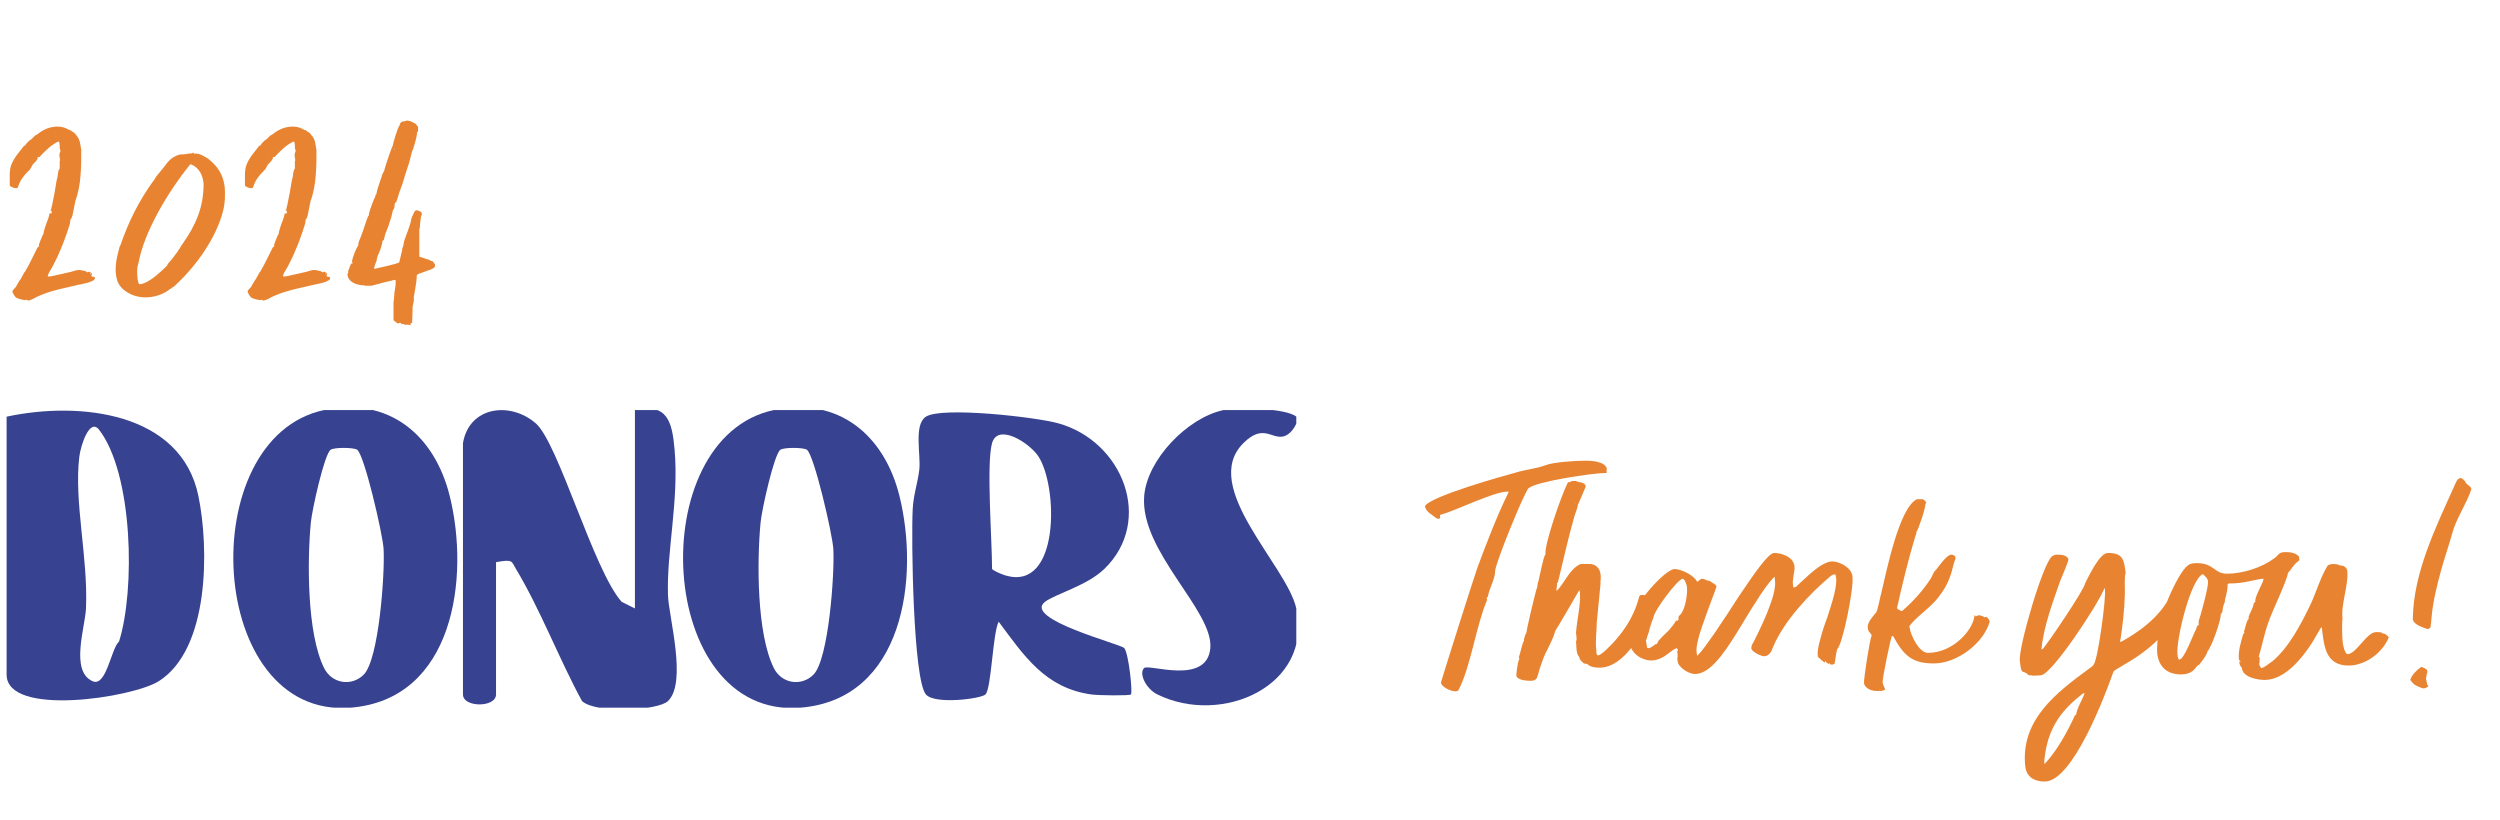
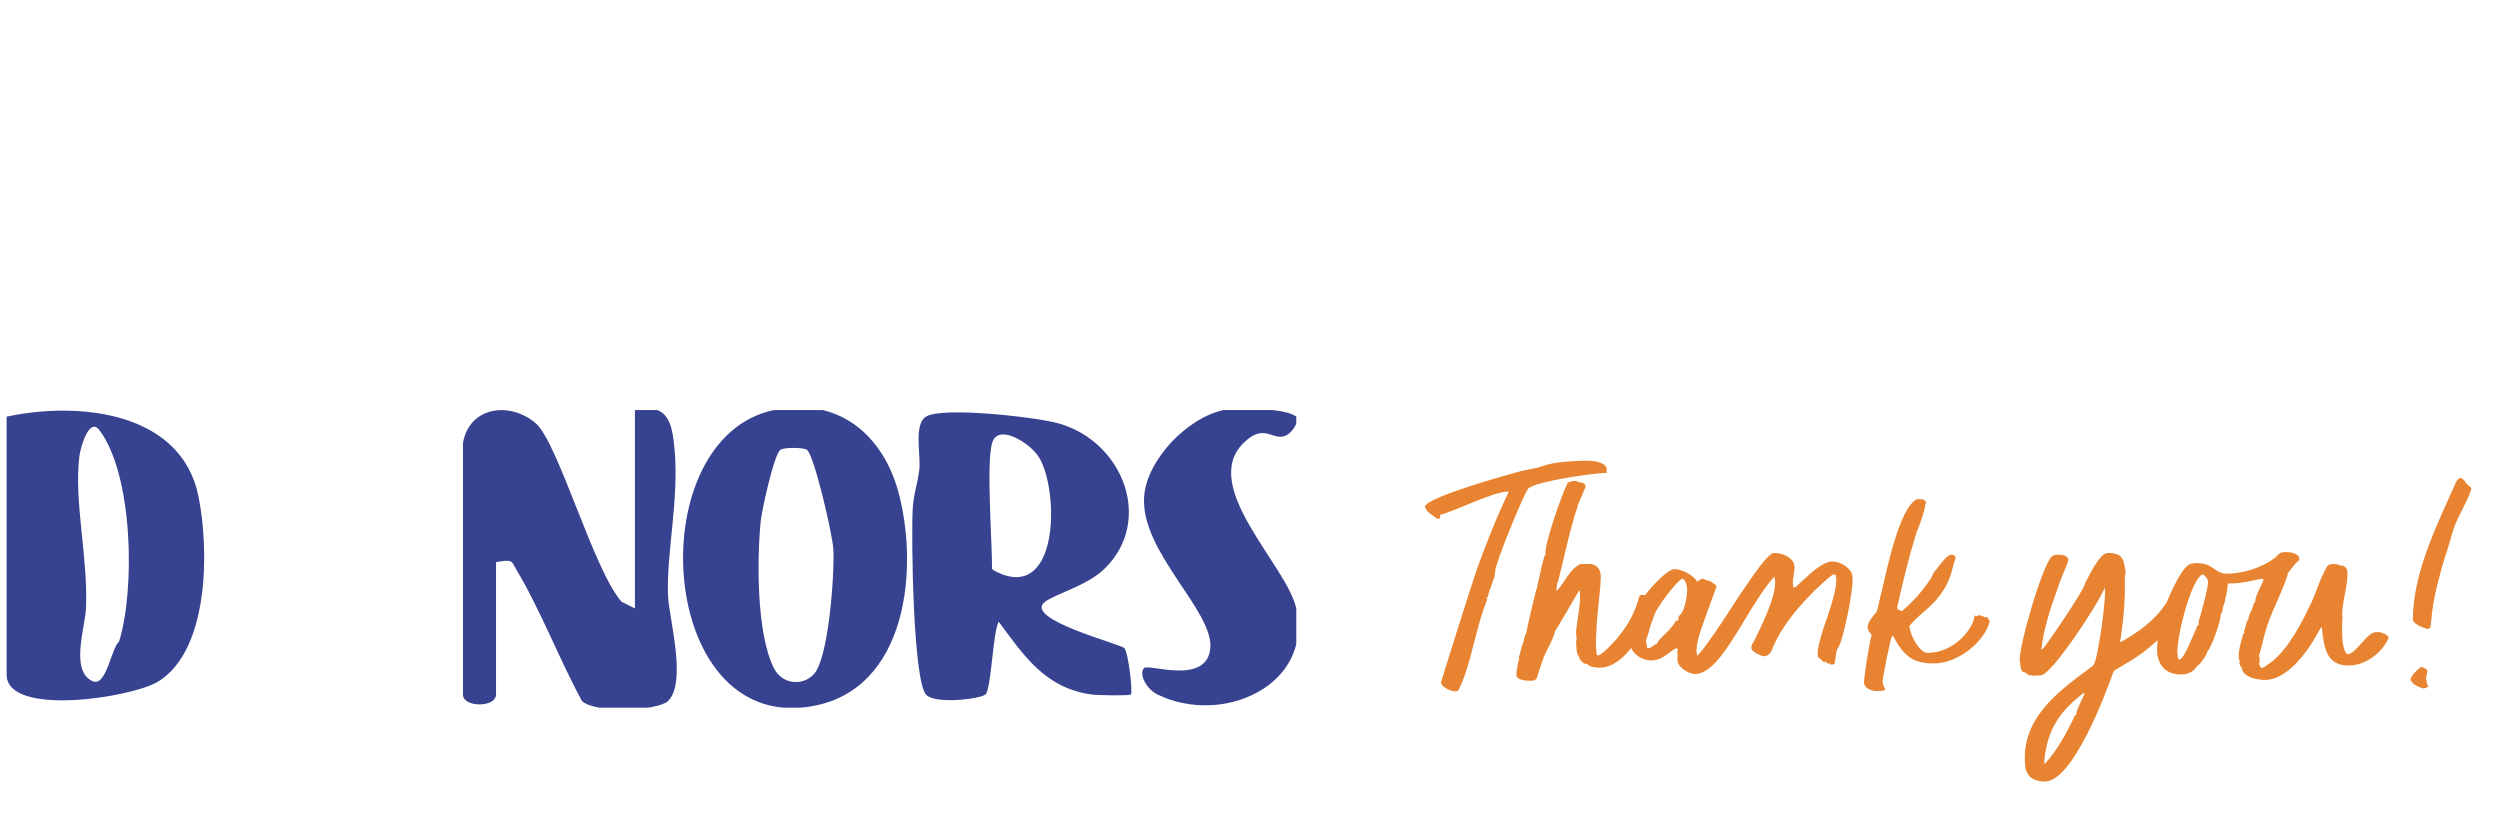
<svg xmlns="http://www.w3.org/2000/svg" width="378" height="124" viewBox="0 0 378 124" fill="none">
-   <path d="M1.472 28.04C1.472 27.784 1.472 26.696 1.472 26.44C1.472 25.992 1.536 25.416 1.664 25.032C2.112 23.816 2.88 23.048 3.648 22.024C3.904 22.024 3.776 21.96 3.904 21.832C3.968 21.704 4.48 21.192 4.608 21.128L4.736 21.064C4.8 21 5.12 20.68 5.184 20.616C5.184 20.616 5.376 20.424 5.44 20.424L5.568 20.36C6.208 19.848 6.848 19.464 7.616 19.272C8.384 19.08 9.28 19.08 9.984 19.4C10.048 19.4 10.368 19.592 10.432 19.656C10.432 19.656 10.688 19.656 10.688 19.72C10.752 19.72 10.88 19.912 10.944 19.912C10.944 19.912 11.2 20.04 11.264 20.104C11.968 20.936 12.032 21.128 12.224 22.28C12.224 22.28 12.224 22.536 12.288 22.6C12.288 25.096 12.288 28.04 11.392 30.408C11.392 30.472 11.328 30.664 11.328 30.728C11.2 31.368 11.072 32.008 10.944 32.648C10.88 32.712 10.816 33.032 10.752 33.096C10.752 33.096 10.624 33.224 10.624 33.288V33.48C10.624 33.544 10.56 33.8 10.56 33.864C10.048 35.592 9.088 38.152 8.192 39.816C7.936 40.456 7.424 41.032 7.232 41.672V41.8C7.744 41.864 8.576 41.544 9.088 41.48C9.664 41.352 10.24 41.224 10.752 41.096C11.456 40.904 11.776 40.712 12.48 40.904C12.544 40.904 12.8 40.968 12.864 40.968L13.184 41.16C13.312 41.224 13.376 41.032 13.568 41.096C13.568 41.096 13.76 41.288 13.824 41.288C14.016 41.48 13.76 41.608 13.824 41.736C13.952 41.928 14.272 41.8 14.336 41.928C14.336 41.992 14.336 42.12 14.336 42.184C14.016 42.696 12.352 42.952 11.776 43.08C10.944 43.272 10.112 43.464 9.28 43.656C8.192 43.912 6.848 44.296 5.888 44.744C5.376 44.936 4.928 45.32 4.288 45.448L3.968 45.32C3.904 45.32 3.84 45.384 3.776 45.384C3.392 45.32 2.624 45.192 2.368 44.936C2.176 44.744 2.112 44.616 1.984 44.36C1.664 43.912 2.176 43.72 2.432 43.336C2.496 43.272 2.624 42.888 2.688 42.888C2.688 42.824 2.88 42.568 2.944 42.44L3.136 42.184C3.2 42.12 3.2 41.992 3.264 41.928C3.328 41.864 3.584 41.352 3.648 41.224L3.776 41.096C4.16 40.456 4.48 39.816 4.8 39.176C5.12 38.6 5.376 37.96 5.696 37.384C5.76 37.384 5.888 37.256 5.888 37.256V37C6.016 36.552 6.272 35.976 6.464 35.528L6.592 35.336V35.208C6.592 35.144 6.656 34.952 6.656 34.888C6.72 34.632 6.848 34.312 6.912 34.056C7.104 33.48 7.424 32.84 7.488 32.264H7.808C7.808 32.2 7.808 32.008 7.808 31.944C7.808 31.88 7.68 31.816 7.616 31.816C7.616 31.752 7.744 31.688 7.744 31.624C7.744 31.56 7.808 31.176 7.872 31.048C8.128 29.832 8.384 28.488 8.576 27.208L8.64 27.016C8.64 26.952 8.704 26.696 8.704 26.696C8.768 26.248 8.768 25.8 9.024 25.48V24.392C9.152 24.2 9.024 24.008 9.024 23.816C8.96 23.496 8.96 23.304 9.088 22.984C9.088 22.92 9.152 22.856 9.152 22.856C9.152 22.792 9.088 22.664 9.088 22.6C9.024 22.536 9.024 22.152 9.024 22.024C8.96 21.832 9.088 21.576 8.832 21.384C7.744 21.896 6.784 22.856 5.952 23.752H5.696C5.76 24.2 5.184 24.584 4.928 24.904C4.928 24.904 4.672 25.352 4.672 25.416C4.608 25.416 4.544 25.608 4.544 25.608C4.16 25.992 3.776 26.376 3.456 26.824C3.136 27.208 2.944 27.656 2.752 28.168L2.688 28.36C2.496 28.616 1.6 28.296 1.472 28.04ZM13.696 41.288C13.632 41.288 13.632 41.48 13.696 41.48C13.76 41.416 13.76 41.352 13.696 41.288ZM4.992 24.072V24.136C5.056 24.136 5.056 24.072 4.992 24.072ZM17.728 42.44C17.216 40.776 17.6 39.112 18.048 37.448C18.048 37.32 18.176 37.128 18.24 37C19.392 33.608 20.992 30.408 23.104 27.464C23.296 27.272 23.488 26.888 23.616 26.696C24.256 25.928 24.832 25.224 25.408 24.456C25.856 23.944 26.56 23.496 27.2 23.368C27.264 23.368 28.032 23.304 28.096 23.304C28.16 23.304 28.416 23.24 28.48 23.24C28.544 23.24 28.992 23.176 29.056 23.176C29.12 23.048 29.376 23.048 29.312 23.24C30.144 23.112 30.848 23.624 31.488 24.008C32.96 25.16 33.792 26.504 33.984 28.36C34.048 29.576 34.048 30.664 33.728 31.88C32.704 35.976 29.632 40.264 26.496 43.144C26.496 43.208 26.24 43.336 26.176 43.4C25.984 43.528 25.216 44.04 25.152 44.104C24.064 44.744 22.72 45.064 21.44 44.936C19.968 44.808 18.24 43.912 17.728 42.44ZM20.864 40.008C20.672 40.712 20.736 41.416 20.8 42.12C20.8 42.248 20.928 42.952 21.056 42.952C21.888 43.08 23.616 41.736 24.192 41.16C24.384 41.032 25.152 40.264 25.28 40.136C25.28 40.072 25.344 40.008 25.344 39.944C25.408 39.88 25.984 39.176 26.048 39.112C26.56 38.472 27.072 37.768 27.456 37.064C27.52 37 27.584 36.872 27.648 36.808C29.632 33.992 30.784 31.304 30.784 27.784C30.656 26.504 30.144 25.352 28.864 24.84C28.8 24.84 28.672 24.968 28.608 25.032C25.536 28.872 21.824 34.888 20.928 39.816L20.864 40.008ZM37.035 28.04C37.035 27.784 37.035 26.696 37.035 26.44C37.035 25.992 37.099 25.416 37.227 25.032C37.675 23.816 38.443 23.048 39.211 22.024C39.467 22.024 39.339 21.96 39.467 21.832C39.531 21.704 40.042 21.192 40.17 21.128L40.298 21.064C40.362 21 40.682 20.68 40.746 20.616C40.746 20.616 40.938 20.424 41.002 20.424L41.13 20.36C41.77 19.848 42.41 19.464 43.178 19.272C43.947 19.08 44.843 19.08 45.547 19.4C45.611 19.4 45.931 19.592 45.995 19.656C45.995 19.656 46.251 19.656 46.251 19.72C46.315 19.72 46.443 19.912 46.507 19.912C46.507 19.912 46.763 20.04 46.827 20.104C47.531 20.936 47.594 21.128 47.786 22.28C47.786 22.28 47.786 22.536 47.85 22.6C47.85 25.096 47.85 28.04 46.955 30.408C46.955 30.472 46.891 30.664 46.891 30.728C46.763 31.368 46.635 32.008 46.507 32.648C46.443 32.712 46.379 33.032 46.315 33.096C46.315 33.096 46.187 33.224 46.187 33.288V33.48C46.187 33.544 46.123 33.8 46.123 33.864C45.611 35.592 44.651 38.152 43.755 39.816C43.498 40.456 42.986 41.032 42.794 41.672V41.8C43.306 41.864 44.139 41.544 44.651 41.48C45.227 41.352 45.803 41.224 46.315 41.096C47.019 40.904 47.339 40.712 48.042 40.904C48.106 40.904 48.362 40.968 48.426 40.968L48.746 41.16C48.874 41.224 48.938 41.032 49.13 41.096C49.13 41.096 49.322 41.288 49.386 41.288C49.578 41.48 49.322 41.608 49.386 41.736C49.514 41.928 49.834 41.8 49.898 41.928C49.898 41.992 49.898 42.12 49.898 42.184C49.578 42.696 47.914 42.952 47.339 43.08C46.507 43.272 45.675 43.464 44.843 43.656C43.755 43.912 42.41 44.296 41.45 44.744C40.938 44.936 40.49 45.32 39.85 45.448L39.531 45.32C39.467 45.32 39.403 45.384 39.339 45.384C38.955 45.32 38.187 45.192 37.931 44.936C37.739 44.744 37.675 44.616 37.547 44.36C37.227 43.912 37.739 43.72 37.995 43.336C38.059 43.272 38.187 42.888 38.251 42.888C38.251 42.824 38.443 42.568 38.507 42.44L38.699 42.184C38.763 42.12 38.763 41.992 38.827 41.928C38.891 41.864 39.147 41.352 39.211 41.224L39.339 41.096C39.722 40.456 40.042 39.816 40.362 39.176C40.682 38.6 40.938 37.96 41.258 37.384C41.322 37.384 41.45 37.256 41.45 37.256V37C41.578 36.552 41.834 35.976 42.026 35.528L42.154 35.336V35.208C42.154 35.144 42.218 34.952 42.218 34.888C42.282 34.632 42.41 34.312 42.474 34.056C42.666 33.48 42.986 32.84 43.05 32.264H43.37C43.37 32.2 43.37 32.008 43.37 31.944C43.37 31.88 43.242 31.816 43.178 31.816C43.178 31.752 43.306 31.688 43.306 31.624C43.306 31.56 43.37 31.176 43.434 31.048C43.691 29.832 43.947 28.488 44.139 27.208L44.203 27.016C44.203 26.952 44.267 26.696 44.267 26.696C44.331 26.248 44.331 25.8 44.587 25.48V24.392C44.715 24.2 44.587 24.008 44.587 23.816C44.523 23.496 44.523 23.304 44.651 22.984C44.651 22.92 44.715 22.856 44.715 22.856C44.715 22.792 44.651 22.664 44.651 22.6C44.587 22.536 44.587 22.152 44.587 22.024C44.523 21.832 44.651 21.576 44.395 21.384C43.306 21.896 42.346 22.856 41.514 23.752H41.258C41.322 24.2 40.746 24.584 40.49 24.904C40.49 24.904 40.234 25.352 40.234 25.416C40.17 25.416 40.106 25.608 40.106 25.608C39.722 25.992 39.339 26.376 39.019 26.824C38.699 27.208 38.507 27.656 38.315 28.168L38.251 28.36C38.059 28.616 37.163 28.296 37.035 28.04ZM49.258 41.288C49.194 41.288 49.194 41.48 49.258 41.48C49.322 41.416 49.322 41.352 49.258 41.288ZM40.554 24.072V24.136C40.618 24.136 40.618 24.072 40.554 24.072ZM52.587 41.8C52.587 41.672 52.523 41.48 52.523 41.48L52.651 41.224C52.651 41.16 52.651 40.968 52.651 40.904L52.715 40.776C52.779 40.712 52.907 40.2 52.971 40.136C52.971 40.072 53.099 39.88 53.099 39.88C53.099 39.816 53.291 39.816 53.291 39.88C53.355 39.688 53.163 39.56 53.227 39.432C53.419 38.664 53.739 37.768 54.187 37.064C54.123 36.68 54.379 36.296 54.507 35.912C54.827 35.144 55.083 34.312 55.339 33.544C55.467 33.224 55.531 32.968 55.658 32.712C55.658 32.712 55.786 32.584 55.786 32.52V32.328C55.786 32.2 55.914 31.944 55.914 31.816C56.17 31.112 56.426 30.344 56.746 29.704C56.746 29.64 56.746 29.512 56.81 29.448L56.938 29.32V29.128L57.066 28.616C57.258 27.976 57.514 27.336 57.706 26.696C57.77 26.376 57.962 26.056 58.09 25.8C58.218 25.224 59.242 22.152 59.37 22.088C59.434 21.576 60.075 19.528 60.331 19.08L60.459 18.888V18.76C60.459 18.696 60.523 18.632 60.587 18.568C60.715 18.312 61.035 18.376 61.291 18.312L61.419 18.248C61.547 18.184 62.059 18.312 62.187 18.376C62.315 18.44 62.827 18.696 62.891 18.76C62.955 18.888 63.083 19.08 63.211 19.144V19.848C62.955 20.04 63.083 20.168 63.019 20.424C63.019 20.68 62.571 22.216 62.507 22.408C62.443 22.472 62.379 22.792 62.315 22.856C62.187 23.432 61.995 24.008 61.867 24.584C61.483 25.736 61.099 26.888 60.779 28.04C60.715 28.232 60.587 28.36 60.587 28.552C60.331 29.128 60.203 29.704 60.011 30.28C59.947 30.28 59.947 30.536 59.947 30.536C59.883 30.536 59.755 30.664 59.755 30.664C59.755 30.728 59.691 30.792 59.691 30.792C59.691 30.856 59.627 31.304 59.627 31.368C59.562 31.688 59.37 31.752 59.37 31.944C59.242 32.456 59.178 32.904 58.986 33.352C58.858 33.8 58.73 34.248 58.538 34.632C58.474 34.952 58.282 35.208 58.218 35.528C58.154 35.72 58.09 36.104 58.026 36.296C57.962 36.296 57.834 36.424 57.834 36.424C57.834 36.488 57.77 36.744 57.77 36.808C57.642 37.384 57.45 37.96 57.194 38.472C57.002 38.92 57.002 39.048 56.938 39.432C56.874 39.624 56.426 40.584 56.618 40.648C56.938 40.584 60.139 39.88 60.331 39.688C60.331 39.688 60.395 39.624 60.395 39.56L60.459 39.24C60.523 39.112 60.715 38.088 60.779 37.96C60.779 37.896 60.843 37.576 60.843 37.512C60.843 37.448 60.971 37.256 60.971 37.192L61.035 36.808C61.035 36.744 61.099 36.552 61.099 36.488C61.419 35.464 61.867 34.504 62.123 33.48C62.123 33.288 62.251 32.904 62.251 32.904C62.315 32.776 62.635 32.008 62.699 31.944C62.955 31.688 63.147 31.816 63.467 31.944C63.594 32.008 63.722 32.072 63.786 32.264C63.786 32.328 63.786 32.584 63.658 32.648C63.658 32.84 63.531 33.608 63.531 33.736C63.531 33.8 63.467 34.44 63.467 34.504C63.467 34.568 63.403 34.632 63.403 34.632V38.792C63.403 38.792 63.658 38.92 63.786 38.92C64.106 39.048 64.49 39.176 64.939 39.304C65.002 39.304 65.067 39.432 65.13 39.432L65.386 39.496C65.514 39.56 65.707 39.88 65.77 40.008C65.898 40.52 65.258 40.712 64.874 40.84C64.362 41.032 63.786 41.224 63.275 41.416L63.019 41.608C63.019 42.504 62.827 43.336 62.699 44.168C62.699 44.232 62.571 44.808 62.571 44.872C62.571 44.936 62.571 45.448 62.571 45.448C62.571 45.512 62.507 45.768 62.507 45.832C62.443 45.96 62.379 46.472 62.379 46.536C62.379 46.6 62.379 46.92 62.379 46.984C62.379 47.24 62.315 48.456 62.315 48.776C62.187 49.032 61.931 48.648 62.123 49.16H61.995C61.931 49.16 61.867 49.096 61.867 49.096C61.803 49.096 61.227 49.096 61.227 49.096C61.163 49.096 60.971 48.968 60.907 48.968L60.779 49.032C60.651 48.968 60.651 48.84 60.587 48.84C60.267 48.712 60.395 49.096 59.947 48.776C59.883 48.712 59.498 48.456 59.498 48.392V45.704C59.498 45.64 59.562 45.32 59.562 45.256C59.562 45.192 59.627 44.424 59.627 44.36C59.691 43.72 59.883 43.08 59.819 42.44C59.819 42.312 59.755 42.312 59.691 42.312C58.538 42.568 57.322 42.888 56.17 43.208H55.147C55.019 43.08 54.891 43.144 54.699 43.144C53.867 43.016 52.843 42.696 52.587 41.8ZM59.562 22.472V22.6H59.627V22.472H59.562Z" fill="#E88431" />
  <path d="M215.44 76.568C216.016 75.096 227.536 71.896 229.2 71.448C230.608 71 232.272 70.872 233.616 70.36C234.96 69.848 238.288 69.656 239.76 69.656C240.528 69.656 242.64 69.72 242.96 70.872C242.896 71 242.896 71.256 242.96 71.448L242.832 71.512C240.848 71.512 232.336 72.792 231.12 73.816C230.544 74.264 226.064 85.208 226.064 86.36C226.064 87.576 225.168 88.92 224.976 90.2L224.784 90.392L224.848 90.712C223.184 94.616 222.416 100.632 220.56 104.28C220.496 104.472 220.24 104.536 220.048 104.536C219.408 104.536 217.936 103.896 217.872 103.192C217.872 103.064 222.864 87.256 223.376 85.848C224.784 82.072 226.32 78.04 228.112 74.392C228.048 74.392 228.048 74.328 227.984 74.328C225.808 74.328 220.048 77.272 217.744 77.848V78.296L217.68 78.424H217.36C217.296 78.424 217.168 78.36 217.104 78.296C216.4 77.72 215.696 77.464 215.44 76.568ZM229.27 102.104C229.27 101.848 229.462 99.992 229.718 99.672L229.654 99.352C229.846 98.904 230.23 96.984 230.422 96.92V96.664C230.486 96.344 230.614 95.96 230.806 95.64C230.742 95.448 232.151 89.56 232.343 88.984L232.407 88.92L232.535 88.024L232.599 87.96C232.791 87.192 233.367 84.056 233.687 83.8C233.431 82.52 236.119 74.712 237.079 72.92C237.271 72.92 237.527 72.856 237.655 72.728H238.295C238.807 73.048 239.639 72.792 239.767 73.56C239.767 73.56 238.615 76.312 238.551 76.376C238.615 76.632 238.103 77.784 238.039 78.104C237.079 81.432 236.375 84.76 235.543 88.088L235.415 88.152V88.28C235.479 88.6 235.286 88.92 235.351 89.24V89.368C236.631 88.088 237.271 86.04 238.999 85.272H240.343C241.303 85.272 241.943 85.976 242.007 86.872C242.071 87.256 242.007 87.576 242.007 87.96H241.943L242.007 88.216C242.007 88.344 241.431 94.104 241.431 94.104C241.431 95.576 241.175 96.92 241.367 98.392C241.367 98.584 241.367 99.096 241.623 99.096C241.943 99.096 242.711 98.392 242.903 98.2C245.079 96.152 246.999 93.528 247.831 90.264C247.895 90.008 248.087 89.944 248.343 89.944C248.919 89.944 249.623 90.328 249.687 90.904C249.751 91.352 247.958 96.088 247.639 96.6C246.423 98.456 244.375 100.952 241.879 100.952C241.239 100.952 240.47 100.888 239.959 100.376C239.447 100.44 239.062 99.992 238.807 99.544V99.352L238.679 99.224C238.295 98.648 238.359 97.624 238.295 96.984C238.487 96.664 238.295 96.024 238.295 95.64C238.423 93.784 239.062 91.288 238.871 89.432L238.807 89.304H238.743C238.423 89.88 235.286 95.256 235.159 95.384C235.031 95.896 234.839 96.344 234.647 96.792C233.367 99.608 233.879 98.008 232.855 100.952C232.663 101.464 232.599 102.04 232.343 102.552C232.151 102.872 231.831 102.936 231.447 102.936C230.934 102.936 229.334 102.872 229.27 102.104ZM238.743 94.552C238.743 94.552 238.679 94.552 238.679 94.616C238.743 94.616 238.743 94.552 238.743 94.552ZM238.871 89.176C238.871 89.176 238.871 89.24 238.935 89.24C238.935 89.176 238.935 89.176 238.871 89.176ZM229.782 99.544C229.782 99.608 229.846 99.608 229.846 99.608C229.846 99.608 229.846 99.608 229.782 99.544ZM238.167 76.12C238.167 76.184 238.167 76.184 238.231 76.184C238.231 76.184 238.231 76.12 238.167 76.12ZM246.361 96.984C246.361 96.664 246.297 95.896 246.489 95.64C246.489 95.64 246.489 95.704 246.553 95.768C246.489 95.832 246.489 95.896 246.489 96.024C246.489 96.216 246.617 96.344 246.681 96.344C246.745 96.344 246.809 96.216 246.809 96.024C246.745 95.896 246.681 95.832 246.617 95.768L247.066 95H246.617L246.553 94.552C246.617 94.424 246.617 94.296 246.681 94.168C246.745 94.04 246.745 93.848 246.809 93.72C246.938 93.4 247.066 93.208 247.194 93.208H247.258L247.194 92.824C247.066 91.48 251.738 86.04 253.21 86.04C253.978 86.04 255.834 86.744 256.538 87.832L256.602 87.96C256.666 87.96 256.73 87.896 256.794 87.832C256.858 87.832 256.922 87.768 256.986 87.704C257.114 87.576 257.242 87.512 257.37 87.512C257.434 87.512 257.562 87.512 257.626 87.576C257.754 87.576 257.818 87.64 257.946 87.704C258.138 87.768 258.33 87.832 258.522 87.832C258.586 87.896 258.65 87.96 258.778 88.024C258.842 88.088 258.97 88.152 259.098 88.216C259.29 88.344 259.482 88.472 259.546 88.664C259.29 89.496 258.458 91.544 257.754 93.592C256.986 95.64 256.345 97.816 256.538 98.712L256.602 99.16L256.666 99.096C257.37 98.456 258.266 97.112 259.354 95.576C260.442 93.976 261.658 92.12 262.81 90.328C265.178 86.808 267.354 83.608 268.25 83.608C269.402 83.608 271.13 84.184 271.322 85.592C271.386 86.04 271.258 86.552 271.194 87C271.13 87.448 271.002 88.024 271.13 88.664V88.792H271.386C271.514 88.792 271.77 88.536 272.154 88.152C272.538 87.832 273.05 87.32 273.626 86.808C274.714 85.848 276.058 84.888 277.018 84.888C278.17 84.888 279.962 85.848 280.09 87.128C280.346 88.984 278.554 97.624 277.786 98.136C277.722 98.2 277.466 99.864 277.402 100.312C277.338 100.376 277.274 100.376 277.21 100.44C277.146 100.44 277.082 100.504 277.018 100.504L276.698 100.44L276.57 100.248L276.506 100.376C276.314 100.312 276.186 100.184 275.994 99.992L275.93 99.864V100.184C275.802 100.184 275.034 99.48 274.906 99.352L274.842 99.16C274.778 98.584 274.906 97.752 275.226 96.664C275.482 95.64 275.866 94.424 276.314 93.272C277.082 90.904 277.85 88.472 277.594 87.192L277.53 86.872H277.21C277.146 86.872 276.954 87 276.762 87.128C273.562 89.816 269.786 93.848 268.122 97.752C267.994 98.008 267.93 98.264 267.802 98.52C267.546 98.904 267.226 99.224 266.714 99.224C266.33 99.224 264.858 98.584 264.794 98.008C264.794 97.816 264.858 97.56 264.922 97.432C264.986 97.368 264.986 97.304 265.05 97.24C266.138 95.128 268.698 89.944 268.378 87.768L268.314 87.192L268.25 87.256C267.354 88.152 266.394 89.56 265.434 91.096C264.41 92.632 263.45 94.36 262.426 95.96C260.442 99.16 258.394 101.912 256.282 101.912C255.385 101.912 253.786 100.952 253.658 99.992C253.594 99.736 253.594 99.544 253.658 99.288C253.658 99.032 253.658 98.776 253.594 98.52C253.658 98.392 253.722 98.264 253.722 98.264L253.53 98.008H253.466C253.274 98.136 253.21 98.136 253.082 98.2C252.89 98.328 252.698 98.456 252.634 98.52C251.674 99.288 250.778 99.864 249.626 99.864C248.73 99.864 246.617 99.224 246.361 96.984ZM248.922 96.728L248.858 96.792L249.049 97.944L249.242 98.008C249.37 98.008 249.498 97.944 249.626 97.88C249.69 97.816 249.818 97.752 249.946 97.688C250.138 97.496 250.33 97.368 250.522 97.368L250.586 97.24C250.65 97.112 250.714 96.984 250.778 96.856C250.842 96.792 250.97 96.664 251.034 96.6C251.354 96.216 251.866 95.768 252.314 95.32C252.698 94.872 253.146 94.36 253.402 93.848H253.658C253.722 93.784 253.786 93.72 253.786 93.72V93.272C253.85 93.144 253.914 93.08 253.978 93.016C254.042 92.952 254.106 92.888 254.106 92.888C254.81 92.12 255.194 89.752 255.066 88.728C255.002 88.28 254.682 87.512 254.426 87.512C253.722 87.512 250.138 92.248 250.01 93.336C249.818 93.784 249.626 94.424 249.434 95C249.37 95.32 249.306 95.64 249.178 95.896C249.114 96.216 248.986 96.472 248.922 96.728ZM281.837 103.256C281.773 102.744 282.733 96.472 282.989 96.152L282.925 95.896C282.669 95.64 282.413 95.32 282.413 94.936C282.285 94.104 283.245 93.144 283.694 92.568C283.95 92.184 284.27 90.2 284.462 89.624C285.23 86.424 287.15 76.76 289.838 75.48H290.734C290.926 75.608 291.246 75.8 291.246 76.056L291.118 76.184C291.182 76.76 290.03 80.152 289.774 80.408L289.71 80.856L289.646 80.92C288.558 84.504 287.661 88.216 286.83 91.928L286.958 92.12L287.47 92.376H287.598C289.262 90.968 290.734 89.304 291.95 87.448C292.206 87 292.334 86.488 292.718 86.168C293.102 85.656 294.382 83.864 295.022 83.864C295.278 83.864 295.662 83.992 295.662 84.312C295.726 84.568 295.534 84.76 295.47 85.016C294.958 87.128 294.51 88.472 293.166 90.2C291.885 91.928 289.774 93.208 288.686 94.68L288.75 94.936C288.878 96.024 290.158 98.712 291.502 98.712C295.47 98.712 298.478 95 298.542 93.016C298.606 93.016 298.67 93.144 298.734 93.208C298.862 93.08 299.118 93.08 299.31 93.016C299.502 93.08 299.694 93.144 299.885 93.208L300.014 93.336L300.333 93.272C300.526 93.4 300.782 93.656 300.846 93.976C299.95 97.24 295.918 100.312 292.398 100.312C289.07 100.312 287.854 99.096 286.254 96.216L286.062 96.152C285.934 96.216 284.59 102.552 284.654 103.192C284.718 103.576 284.91 103.896 285.038 104.216L284.91 104.344C284.526 104.536 284.078 104.472 283.63 104.472C282.925 104.472 281.901 104.024 281.837 103.256ZM300.206 93.4C300.206 93.4 300.206 93.464 300.206 93.528C300.206 93.528 300.206 93.464 300.206 93.4ZM284.206 104.28C284.142 104.28 284.142 104.344 284.142 104.344L284.206 104.408C284.206 104.408 284.206 104.344 284.206 104.28ZM305.4 99.928C305.144 98.008 308.856 85.208 310.264 84.12C310.52 83.928 310.776 83.864 311.096 83.864C311.672 83.864 312.632 83.928 312.76 84.632C312.76 84.824 311.672 87.448 311.48 87.896C310.392 91.032 308.984 94.744 308.664 98.2L308.856 98.136C309.624 97.304 315.256 88.984 315.256 88.216C315.832 87.128 317.432 83.608 318.712 83.608C321.016 83.608 321.144 84.632 321.4 86.616C321.144 87.448 321.336 88.984 321.272 90.008C321.208 92.184 320.952 94.488 320.632 96.6C320.568 96.728 320.568 96.792 320.568 96.856V97.048L320.824 96.984C322.744 95.896 326.584 93.592 328.312 89.752C329.272 89.56 329.912 90.136 330.04 90.072L330.168 90.648C327.608 98.2 319.736 100.888 319.544 101.592C318.328 105.048 313.4 118.168 309.176 118.168C307.704 118.168 306.488 117.592 306.232 115.992C305.4 108.824 311.032 104.664 315.896 101.08C316.152 100.888 316.408 100.76 316.6 100.44C317.24 99.416 318.456 90.52 318.264 89.112C318.264 89.048 318.264 88.984 318.2 88.92C317.368 91.16 310.328 101.912 308.6 102.104C308.28 102.104 307.896 102.168 307.512 102.168C307.256 102.168 307 102.04 306.744 102.104C305.784 101.08 305.656 102.36 305.4 99.928ZM309.24 113.88C309.176 114.2 309.048 115.224 309.112 115.48H309.176C311.032 113.496 312.568 110.68 313.72 108.184L313.912 108.056C314.04 107.032 314.872 105.816 315.192 104.792L314.936 104.856C311.8 107.288 309.88 109.784 309.24 113.88ZM306.232 101.784H306.36H306.232ZM326.358 95.96C326.102 93.976 329.239 86.552 330.839 85.464C331.159 85.208 331.671 85.144 332.119 85.144C334.807 85.144 334.743 86.744 336.727 86.744C339.159 86.744 342.039 85.784 343.831 84.44C344.279 84.184 344.471 83.672 344.983 83.544C345.175 83.48 345.495 83.48 345.751 83.48C346.263 83.48 347.223 83.608 347.607 84.184L347.671 84.632L347.543 84.824C346.711 85.4 346.583 85.976 345.943 86.616C345.751 87.96 343.51 92.44 342.935 94.232C342.359 95.832 342.039 97.56 341.527 99.288L341.655 99.416V100.184C341.591 100.184 341.591 100.312 341.591 100.376C341.591 100.568 341.719 100.76 341.847 100.952L341.911 101.016C342.295 101.016 343.255 100.184 343.575 99.992C346.071 97.944 347.991 94.232 349.399 91.288C350.231 89.496 350.871 87.256 351.895 85.592C352.023 85.336 352.599 85.272 352.855 85.272L353.431 85.336C353.687 85.464 353.879 85.528 354.135 85.528C354.455 85.528 354.903 85.976 354.903 86.296C355.159 88.344 353.879 91.544 354.199 93.592C354.071 93.784 354.135 96.536 354.199 96.92C354.199 97.304 354.519 98.904 354.967 98.904C356.247 98.904 357.847 95.576 359.255 95.576C359.575 95.576 359.831 95.576 360.151 95.64V95.768H360.279C360.599 95.768 361.047 96.088 361.175 96.408C360.215 98.712 357.655 100.632 355.095 100.632C351.511 100.632 351.383 97.432 351.063 94.936L350.999 94.808C350.871 94.936 349.783 96.92 349.463 97.368C348.055 99.544 345.431 102.808 342.423 102.808C341.399 102.808 339.031 102.424 338.967 100.952C338.711 100.76 338.647 100.44 338.583 100.184V100.056L338.839 99.992C338.647 99.928 338.583 99.864 338.519 99.672C338.391 98.392 338.839 97.112 339.159 95.896L339.351 95.704L339.287 95.448C339.543 94.936 339.607 93.912 339.991 93.592V93.272C340.183 92.632 340.695 91.928 340.759 91.224L341.015 90.968C340.823 90.264 342.359 87.896 342.231 87.512H342.167C341.271 87.512 339.287 88.28 336.983 88.216L336.791 88.408C336.919 88.728 336.535 90.328 336.407 90.712V90.968L336.151 91.672C336.023 92.12 336.151 92.504 335.767 92.888C335.895 93.592 334.359 97.944 333.783 98.456C333.719 98.968 332.823 100.184 332.439 100.568C332.311 100.44 331.863 101.208 331.671 101.336C331.159 101.784 330.519 101.976 329.815 101.976C327.703 101.976 326.422 100.888 326.166 98.776C326.102 98.008 326.23 97.112 326.23 96.344L326.422 96.216C326.358 96.152 326.358 96.024 326.358 95.96ZM333.079 86.808C331.223 87.512 328.983 96.856 329.239 98.904C329.239 99.032 329.303 99.736 329.495 99.736C330.263 99.736 331.607 95.896 332.055 95.128C332.119 94.936 332.183 94.488 332.439 94.552V93.912C332.695 93.272 333.975 88.536 333.847 87.96C333.847 87.448 333.399 87.128 333.079 86.808ZM328.983 96.856C328.919 96.856 328.919 96.92 328.919 96.92C328.919 96.92 328.919 96.92 328.983 96.856ZM339.351 101.656V101.592V101.656ZM364.821 93.592C364.885 86.616 368.341 79.64 371.029 73.624C371.22 73.24 371.477 72.28 372.053 72.28C372.245 72.28 372.629 72.664 372.757 72.792C372.693 73.176 373.781 73.56 373.653 74.008C372.949 76.184 371.349 78.424 370.773 80.664C370.26 82.52 369.621 84.312 369.109 86.168C368.469 88.536 367.829 91.032 367.637 93.528C367.573 93.912 367.573 94.68 367.445 94.936C367.317 95 367.189 95.064 367.125 95.128C366.485 94.936 364.821 94.424 364.821 93.592ZM365.077 103.512C364.821 103.32 364.629 103.064 364.437 102.808C364.629 102.04 365.461 101.272 366.101 100.824C366.357 100.952 366.933 101.08 366.997 101.4C367.061 101.592 366.997 101.72 366.933 101.848V101.976L366.805 102.552L366.997 103.512C366.997 103.576 367.125 103.64 367.189 103.704C367.189 103.832 366.677 104.088 366.485 104.088C366.165 104.088 365.397 103.704 365.077 103.512Z" fill="#E88431" />
  <g clip-path="url(#clip0_2068_32)">
    <path d="M158 91C154.608 93.617 169.558 97.398 170 98C170.682 98.928 171.271 104.734 171 105C170.789 105.208 166.114 105.158 165 105C157.985 104.023 154.793 99.085 151 94C150.087 95.748 149.903 104.122 149 105C148.318 105.662 141.325 106.56 140 105C138.063 102.719 137.769 81.444 138 77C138.12 74.729 138.749 73.123 139 71C139.251 68.759 138.123 64.215 140 63C142.398 61.45 156.598 63.052 160 64C169.794 66.716 174.476 78.733 167 86C164.361 88.567 159.566 89.796 158 91ZM150 67C149.117 70.091 150 81.715 150 86C150 86.218 151.518 86.862 152 87C160.289 89.489 160.001 73.542 157 69C155.655 66.956 150.883 63.92 150 67Z" fill="#374291" />
-     <path d="M1 63C12.013 60.629 27.403 62.301 30 75C31.621 82.897 31.691 98.148 24 103C20.064 105.491 1 108.454 1 102V63ZM15 65C13.54 63.093 12.201 67.409 12 69C11.154 75.859 13.342 84.292 13 92C12.879 94.837 10.567 101.478 14 103C16.084 103.929 16.802 98.018 18 97C20.466 89.173 20.124 71.691 15 65Z" fill="#374291" />
+     <path d="M1 63C12.013 60.629 27.403 62.301 30 75C31.621 82.897 31.691 98.148 24 103C20.064 105.491 1 108.454 1 102V63M15 65C13.54 63.093 12.201 67.409 12 69C11.154 75.859 13.342 84.292 13 92C12.879 94.837 10.567 101.478 14 103C16.084 103.929 16.802 98.018 18 97C20.466 89.173 20.124 71.691 15 65Z" fill="#374291" />
    <path d="M70 67C70.935 61.477 77.085 60.634 81 64C84.416 66.937 89.76 86.276 94 91L96 92V62C100.901 60.922 101.624 63.705 102 68C102.671 75.662 100.776 83.398 101 90C101.112 93.307 103.928 103.164 101 106C99.516 107.439 90.156 107.958 88 106C84.523 99.618 81.742 92.233 78 86C77.309 84.842 77.583 84.531 75 85V105C75 107.008 70 107.008 70 105V67Z" fill="#374291" />
-     <path d="M49 62C58.729 59.943 65.702 65.733 68 75C71.044 87.282 68.668 105.762 53 107C31.144 108.727 29.143 66.194 49 62ZM54 68C53.463 67.64 50.567 67.62 50 68C49.035 68.649 47.169 77.162 47 79C46.443 84.831 46.404 95.777 49 101C50.194 103.406 53.199 103.817 55 102C57.308 99.673 58.209 86.654 58 83C57.871 80.763 55.084 68.729 54 68Z" fill="#374291" />
    <path d="M117 62.001C126.732 59.944 133.702 65.734 136 75.001C139.045 87.283 136.672 105.763 121 107.001C99.149 108.728 97.149 66.195 117 62.001ZM122 68.001C121.463 67.641 118.567 67.621 118 68.001C117.035 68.65 115.169 77.163 115 79.001C114.443 84.832 114.403 95.778 117 101.001C118.194 103.407 121.199 103.818 123 102.001C125.309 99.674 126.209 86.656 126 83.001C125.871 80.764 123.085 68.73 122 68.001Z" fill="#374291" />
    <path d="M196 63.001C196.576 63.5 195.36 65.732 194 66.001C192.183 66.361 190.968 64.056 188 67.001C181.358 73.591 194.57 85.462 196 92.001C198.561 103.693 184.759 109.794 175 105.001C173.263 104.153 172.146 101.8 173 101.001C173.705 100.342 182.494 103.662 183 98.001C183.506 92.34 172.335 83.368 173 75.001C173.437 69.49 179.53 63.159 185 62.001C187.224 61.532 194.511 61.723 196 63.001Z" fill="#374291" />
  </g>
  <defs>
    <clipPath id="clip0_2068_32">
      <rect width="195" height="45" fill="white" transform="translate(1 62)" />
    </clipPath>
  </defs>
</svg>